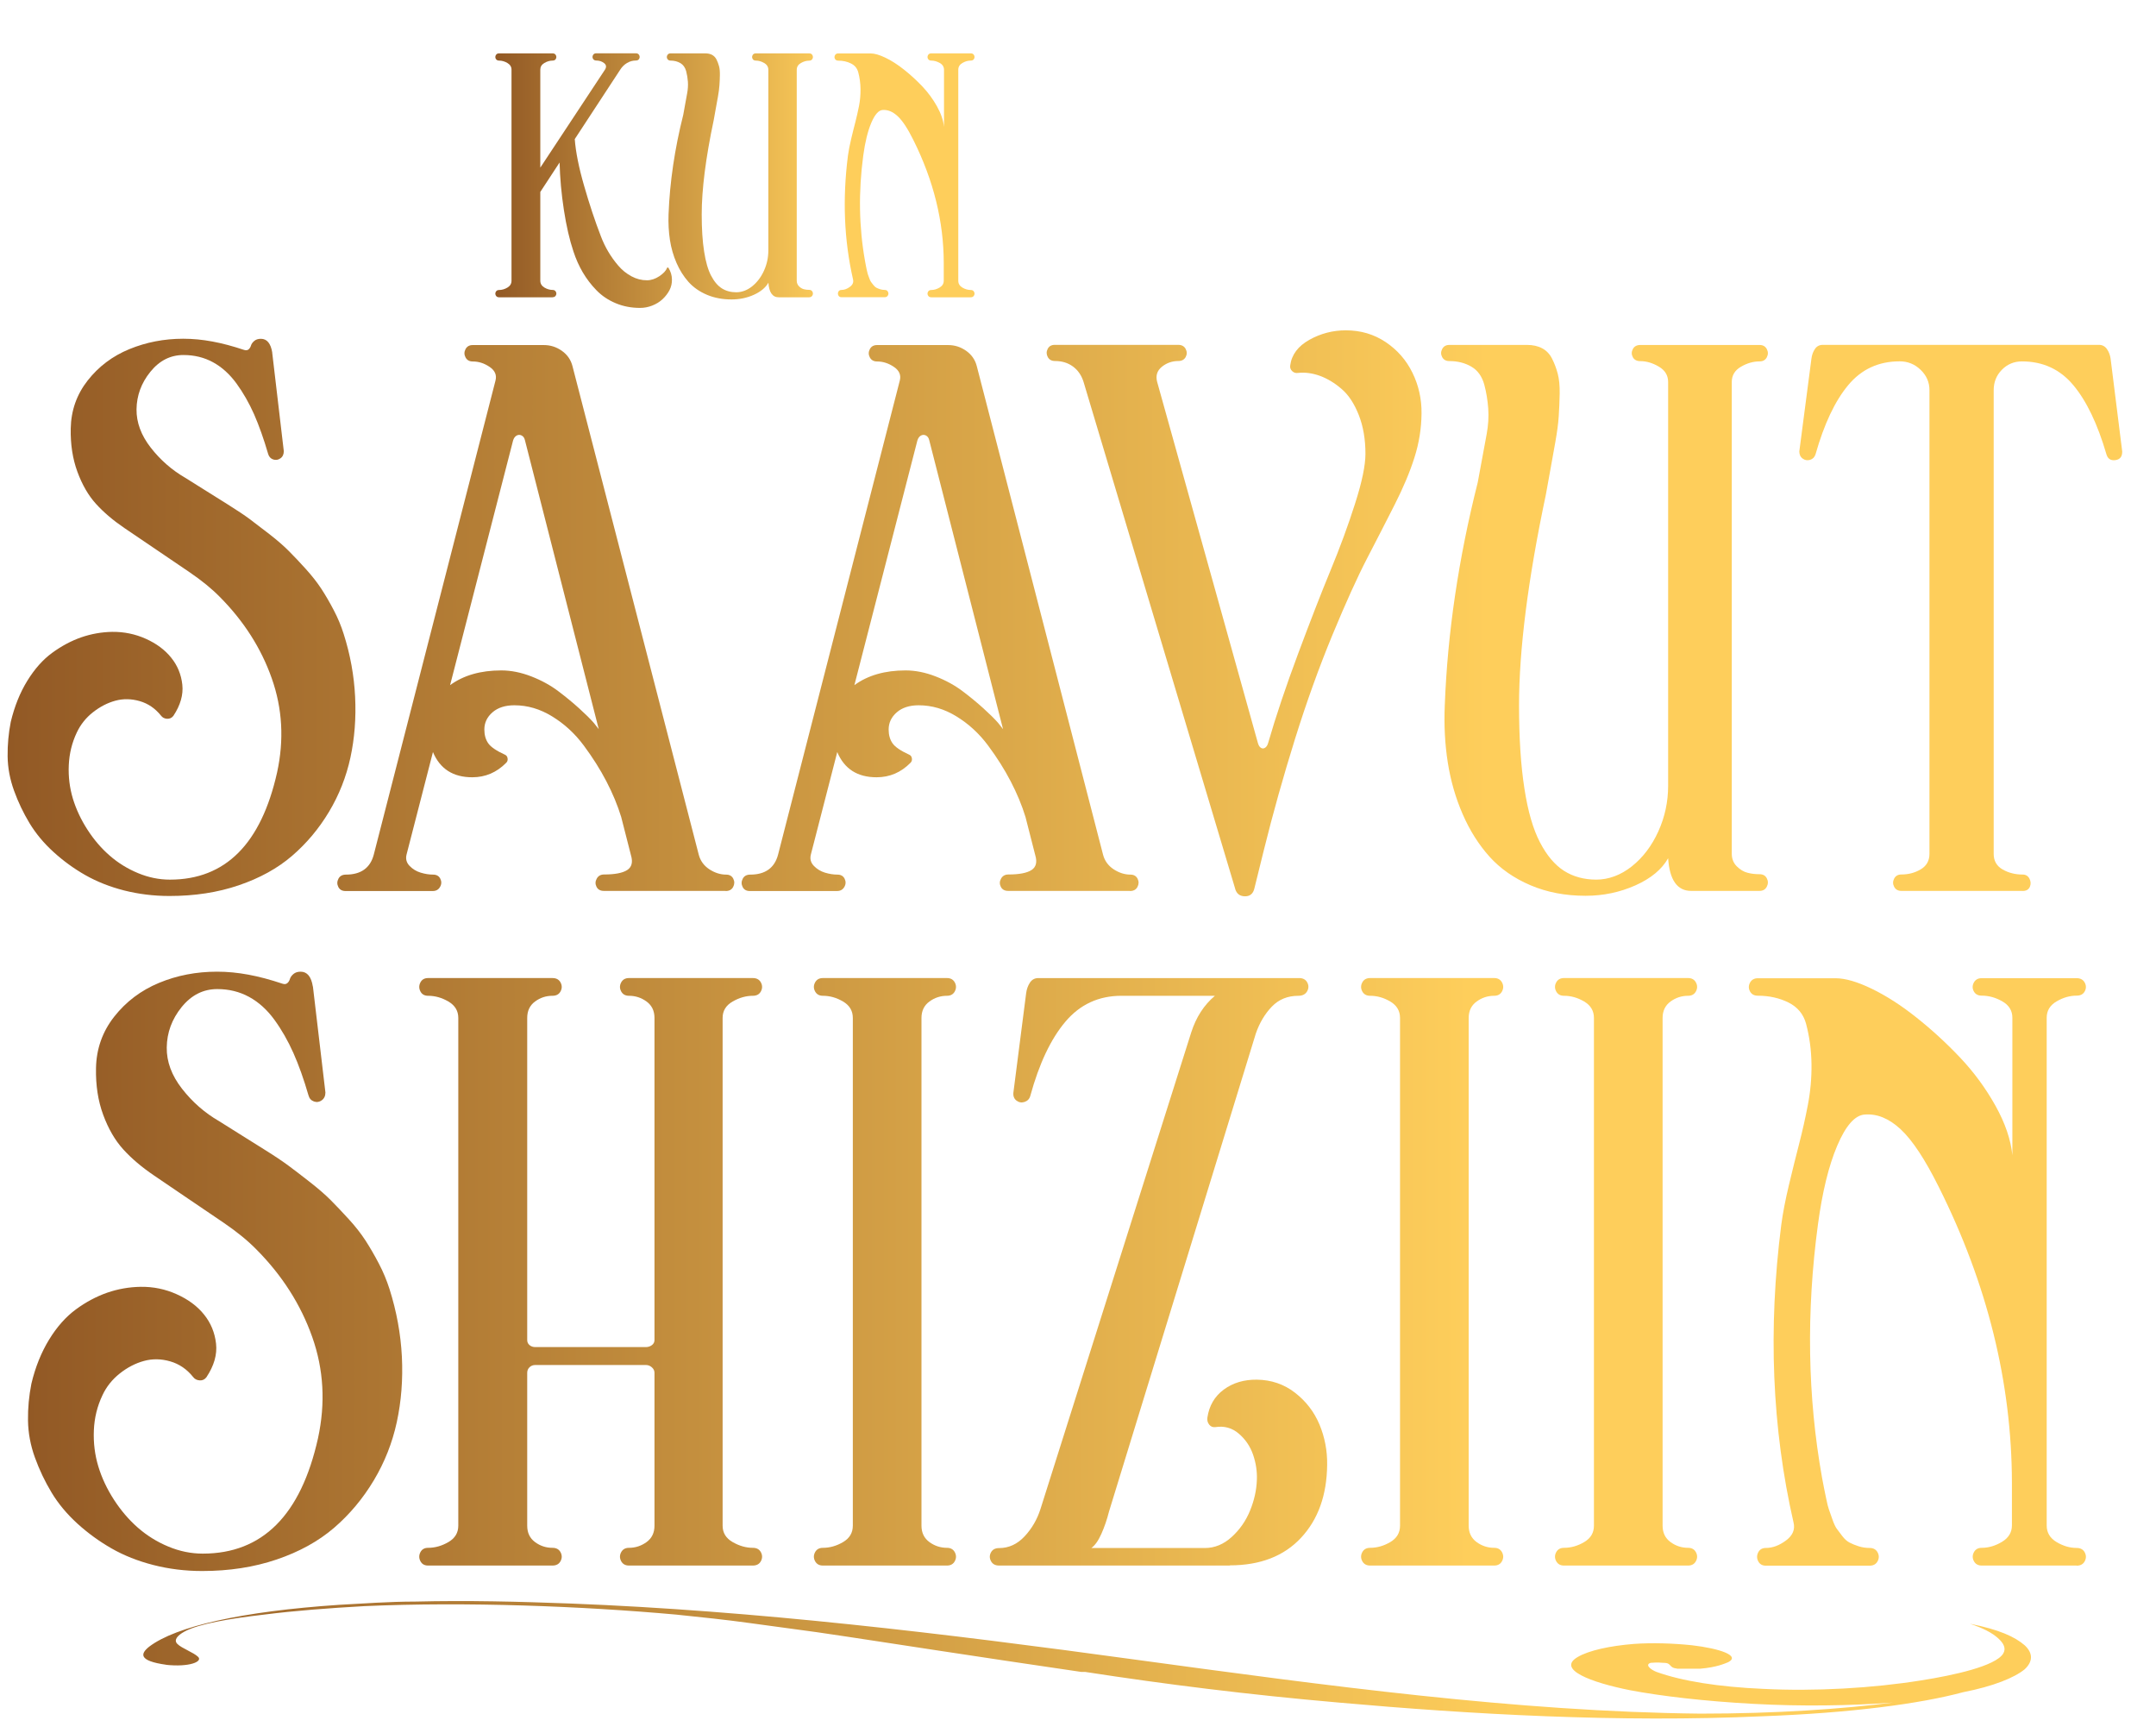
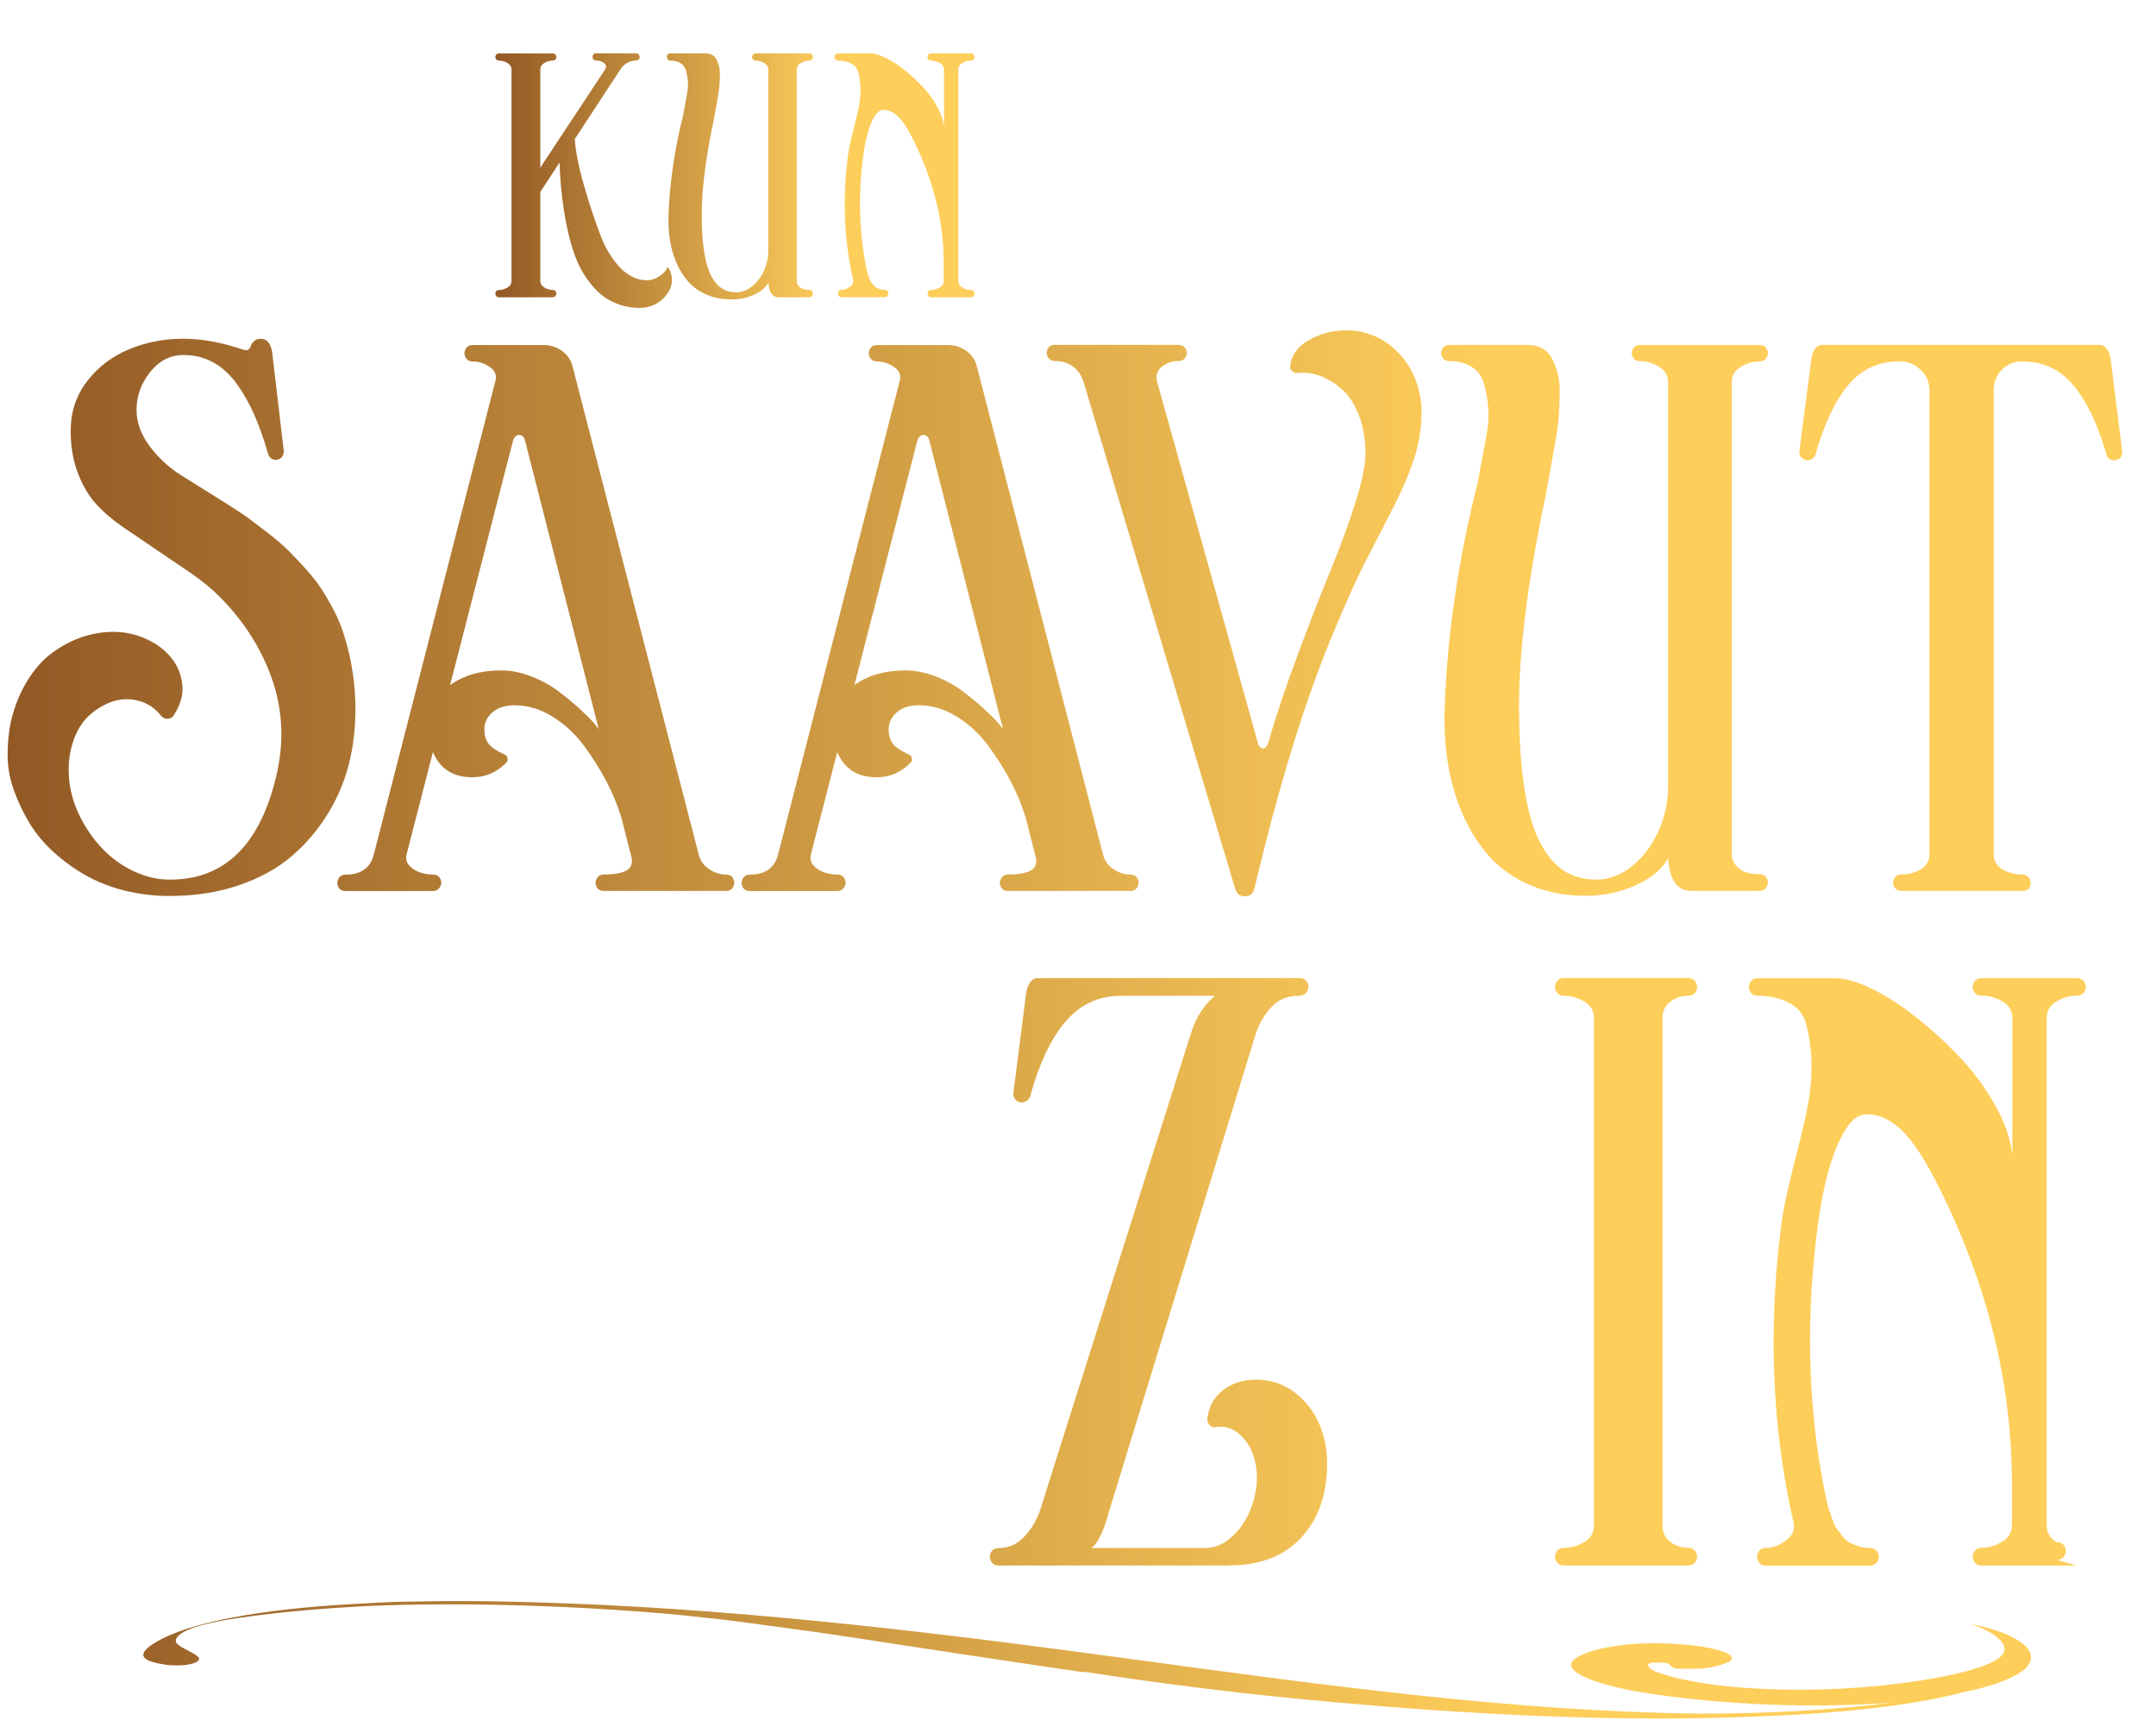
<svg xmlns="http://www.w3.org/2000/svg" xmlns:xlink="http://www.w3.org/1999/xlink" id="fi" width="331" height="266" viewBox="0 0 331 266">
  <defs>
    <style>
      .cls-1 {
        fill: url(#linear-gradient);
      }

      .cls-1, .cls-2, .cls-3, .cls-4, .cls-5, .cls-6, .cls-7, .cls-8, .cls-9, .cls-10, .cls-11, .cls-12, .cls-13, .cls-14, .cls-15 {
        stroke-width: 0px;
      }

      .cls-2 {
        fill: url(#linear-gradient-11);
      }

      .cls-3 {
        fill: url(#linear-gradient-12);
      }

      .cls-4 {
        fill: url(#linear-gradient-13);
      }

      .cls-5 {
        fill: url(#linear-gradient-10);
      }

      .cls-6 {
        fill: url(#linear-gradient-15);
      }

      .cls-7 {
        fill: url(#linear-gradient-14);
      }

      .cls-8 {
        fill: url(#linear-gradient-4);
      }

      .cls-9 {
        fill: url(#linear-gradient-2);
      }

      .cls-10 {
        fill: url(#linear-gradient-3);
      }

      .cls-11 {
        fill: url(#linear-gradient-8);
      }

      .cls-12 {
        fill: url(#linear-gradient-9);
      }

      .cls-13 {
        fill: url(#linear-gradient-7);
      }

      .cls-14 {
        fill: url(#linear-gradient-5);
      }

      .cls-15 {
        fill: url(#linear-gradient-6);
      }
    </style>
    <linearGradient id="linear-gradient" x1="76.05" y1="27.73" x2="149.62" y2="27.73" gradientUnits="userSpaceOnUse">
      <stop offset="0" stop-color="#925925" />
      <stop offset=".7" stop-color="#fece5b" />
    </linearGradient>
    <linearGradient id="linear-gradient-2" x1="1.15" y1="94.14" x2="325.79" y2="94.14" xlink:href="#linear-gradient" />
    <linearGradient id="linear-gradient-3" x1="1.15" y1="94.14" x2="325.79" y2="94.14" xlink:href="#linear-gradient" />
    <linearGradient id="linear-gradient-4" x1="1.15" y1="94.14" x2="325.79" y2="94.14" xlink:href="#linear-gradient" />
    <linearGradient id="linear-gradient-5" x1="1.15" y1="94.14" x2="325.79" y2="94.14" xlink:href="#linear-gradient" />
    <linearGradient id="linear-gradient-6" x1="1.15" y1="94.14" x2="325.79" y2="94.14" xlink:href="#linear-gradient" />
    <linearGradient id="linear-gradient-7" x1="1.15" y1="94.14" x2="325.79" y2="94.14" xlink:href="#linear-gradient" />
    <linearGradient id="linear-gradient-8" x1="4.31" y1="195.13" x2="320.25" y2="195.13" xlink:href="#linear-gradient" />
    <linearGradient id="linear-gradient-9" x1="4.31" y1="195.13" x2="320.25" y2="195.13" xlink:href="#linear-gradient" />
    <linearGradient id="linear-gradient-10" x1="4.31" y1="195.13" x2="320.25" y2="195.13" xlink:href="#linear-gradient" />
    <linearGradient id="linear-gradient-11" x1="4.31" y1="195.13" x2="320.25" y2="195.13" xlink:href="#linear-gradient" />
    <linearGradient id="linear-gradient-12" x1="4.31" y1="195.13" x2="320.25" y2="195.13" xlink:href="#linear-gradient" />
    <linearGradient id="linear-gradient-13" x1="4.31" y1="195.13" x2="320.25" y2="195.13" xlink:href="#linear-gradient" />
    <linearGradient id="linear-gradient-14" x1="4.31" y1="195.13" x2="320.25" y2="195.13" xlink:href="#linear-gradient" />
    <linearGradient id="linear-gradient-15" x1="1.43" y1="1066.75" x2="331.33" y2="1066.75" gradientTransform="translate(0 -812)" xlink:href="#linear-gradient" />
  </defs>
  <g id="EDIT">
    <g>
      <path class="cls-1" d="m84.84,45.63h-8.22c-.23,0-.4-.09-.5-.28-.1-.19-.1-.38,0-.56.1-.19.27-.28.5-.28.43,0,.86-.12,1.28-.37s.63-.6.63-1.05V10.69c0-.43-.21-.77-.63-1.02s-.85-.37-1.28-.37c-.23,0-.4-.09-.5-.27s-.1-.37,0-.56c.1-.19.27-.28.5-.28h8.22c.23,0,.4.09.5.28.1.19.1.37,0,.56s-.27.27-.5.27c-.43,0-.85.12-1.27.37s-.62.59-.62,1.02v15.04l9.93-15.04c.25-.4.21-.73-.13-1-.34-.27-.75-.4-1.21-.4-.23,0-.4-.09-.5-.27s-.1-.37,0-.56c.1-.19.27-.28.5-.28h6.08c.24,0,.41.09.51.28.1.19.1.37,0,.56-.09.18-.26.27-.51.27-.49,0-.94.13-1.36.38-.42.25-.76.59-1.03,1.01l-6.99,10.67c.15,1.99.63,4.39,1.44,7.18.8,2.79,1.66,5.38,2.58,7.76.31.81.68,1.59,1.12,2.33.44.75.95,1.46,1.54,2.15s1.26,1.23,2.03,1.64c.76.41,1.55.61,2.37.61.64,0,1.28-.21,1.9-.62.62-.42,1.02-.83,1.17-1.25.01-.06.05-.09.12-.09.07,0,.11.02.13.07.33.55.51,1.13.52,1.73.02.6-.11,1.16-.37,1.67-.27.51-.62.97-1.07,1.39s-.97.74-1.58.98-1.23.36-1.87.36c-1.35,0-2.6-.24-3.74-.72-1.15-.48-2.13-1.14-2.95-1.98-.82-.84-1.52-1.76-2.1-2.74-.58-.99-1.06-2.06-1.44-3.22-.6-1.78-1.09-3.91-1.47-6.38s-.6-4.9-.66-7.28l-2.96,4.52v13.62c0,.45.21.8.62,1.05.42.25.84.37,1.27.37.23,0,.4.09.5.28.1.19.1.38,0,.56-.1.19-.27.28-.5.28Z" />
      <path class="cls-1" d="m124.25,45.63h-4.7c-.95,0-1.48-.75-1.58-2.24-.43.76-1.18,1.38-2.24,1.86-1.06.48-2.2.71-3.42.71-1.39,0-2.66-.24-3.79-.72-1.13-.48-2.06-1.13-2.81-1.96-.74-.83-1.36-1.8-1.84-2.91-.49-1.12-.83-2.3-1.02-3.55-.19-1.25-.26-2.56-.21-3.92.19-4.97.94-10.06,2.26-15.29.13-.69.23-1.26.31-1.72.08-.46.18-.99.29-1.59.11-.6.15-1.19.11-1.75-.04-.56-.13-1.11-.27-1.64-.16-.56-.45-.97-.89-1.23-.44-.25-.94-.38-1.5-.38-.23,0-.4-.09-.5-.27s-.1-.37,0-.56c.1-.19.27-.28.5-.28h5.33c.4,0,.74.08,1.04.23.29.16.52.39.68.71.16.32.29.66.39,1.03.1.37.14.83.13,1.38-.01.55-.03,1.07-.07,1.56-.03.49-.11,1.07-.23,1.75-.12.68-.23,1.27-.32,1.77s-.2,1.11-.33,1.83c-1.23,5.82-1.84,10.64-1.84,14.46,0,2.22.12,4.12.37,5.69.24,1.57.6,2.81,1.07,3.71.47.9,1.02,1.55,1.65,1.95s1.37.6,2.21.6,1.68-.3,2.44-.91c.76-.61,1.37-1.41,1.82-2.4.45-.99.67-2.03.67-3.11V10.72c0-.45-.21-.8-.64-1.05-.43-.25-.85-.37-1.27-.37-.24,0-.42-.09-.51-.27s-.1-.37,0-.56c.1-.19.27-.28.51-.28h8.18c.23,0,.4.09.5.28.1.19.1.38,0,.56-.1.19-.27.28-.5.28-.43,0-.86.12-1.28.37-.42.24-.63.59-.63,1.05v32.35c0,.35.12.64.35.87s.48.37.74.44c.26.07.53.1.82.1.23,0,.4.09.5.28.1.19.1.38,0,.57s-.27.29-.5.29Z" />
      <path class="cls-1" d="m149.03,45.63h-6.06c-.23,0-.4-.09-.5-.28-.1-.19-.1-.38,0-.56.1-.19.27-.28.5-.28.44,0,.87-.13,1.29-.38.42-.25.63-.6.63-1.05v-2.72c-.01-6.38-1.57-12.67-4.66-18.86-.87-1.76-1.68-2.99-2.43-3.68s-1.51-1-2.3-.94c-.62.04-1.2.71-1.74,1.98-.54,1.28-.95,2.95-1.23,5.02-.75,5.59-.66,10.98.27,16.17.07.34.11.56.12.65.02.09.06.3.13.65.07.34.13.58.17.7.04.12.12.33.22.61.1.29.19.49.28.61.09.12.21.28.36.47s.3.33.46.42c.16.08.35.16.57.23s.45.11.7.11.42.09.51.28c.1.19.1.38,0,.56-.1.19-.27.28-.51.28h-6.61c-.23,0-.4-.09-.49-.28s-.09-.38,0-.56c.09-.19.26-.28.49-.28.43,0,.86-.16,1.29-.48.43-.32.58-.7.47-1.15-1.37-6-1.63-12.32-.78-18.97.1-.74.26-1.59.49-2.55.23-.96.44-1.83.65-2.61.2-.79.39-1.61.56-2.47.17-.86.24-1.74.23-2.62-.01-.89-.13-1.74-.35-2.57-.17-.61-.54-1.06-1.12-1.34-.58-.29-1.23-.43-1.95-.43-.23,0-.4-.09-.5-.27s-.1-.37,0-.56c.1-.19.27-.28.5-.28h4.96c.61,0,1.37.22,2.29.66.92.44,1.87,1.05,2.85,1.83.98.77,1.91,1.63,2.8,2.56.89.94,1.64,1.96,2.26,3.07.62,1.11.98,2.17,1.08,3.16v-8.76c0-.45-.21-.8-.64-1.05-.43-.24-.87-.37-1.32-.37-.23,0-.4-.09-.5-.27s-.1-.37,0-.56c.1-.19.27-.28.5-.28h6.06c.24,0,.42.09.51.28.1.19.1.37,0,.56s-.27.27-.51.27c-.43,0-.86.12-1.28.37-.42.24-.63.59-.63,1.05v32.37c0,.45.21.8.63,1.05.42.25.85.37,1.28.37.24,0,.42.09.51.28.1.19.1.38,0,.56-.1.19-.27.28-.51.28Z" />
    </g>
  </g>
  <g id="EDIT-2" data-name="EDIT">
    <g>
      <path class="cls-9" d="m41.79,54.12l1.78,15.12c0,.5-.17.87-.52,1.11-.35.25-.72.3-1.11.17-.4-.14-.66-.43-.78-.87-.67-2.3-1.39-4.32-2.15-6.06-.77-1.73-1.67-3.31-2.71-4.74-1.04-1.42-2.24-2.51-3.6-3.25-1.36-.74-2.87-1.11-4.53-1.11-2.01,0-3.7.86-5.09,2.58-1.39,1.72-2.09,3.64-2.12,5.75-.02,2.02.7,3.98,2.18,5.88,1.48,1.9,3.25,3.45,5.31,4.64,1.45.91,2.56,1.6,3.32,2.08.76.48,1.84,1.15,3.24,2.03,1.4.88,2.5,1.61,3.31,2.21.8.6,1.82,1.38,3.05,2.33,1.23.96,2.22,1.82,2.99,2.6.77.77,1.63,1.68,2.58,2.73.95,1.05,1.75,2.07,2.4,3.06s1.28,2.09,1.9,3.27c.62,1.18,1.13,2.4,1.52,3.64,1.02,3.19,1.6,6.41,1.76,9.66.16,3.25-.08,6.36-.72,9.32-.64,2.96-1.74,5.74-3.29,8.33-1.55,2.59-3.44,4.84-5.67,6.76-2.23,1.92-4.96,3.42-8.19,4.52-3.23,1.1-6.77,1.64-10.63,1.64-2.43,0-4.75-.29-6.97-.85-2.22-.57-4.2-1.36-5.96-2.36-1.76-1-3.39-2.19-4.88-3.55-1.5-1.36-2.72-2.84-3.68-4.42-.95-1.58-1.75-3.25-2.38-5-.63-1.75-.96-3.5-.98-5.27-.02-1.77.14-3.52.48-5.26.57-2.38,1.41-4.48,2.53-6.3s2.39-3.26,3.83-4.31c1.44-1.05,2.92-1.84,4.46-2.38,1.54-.53,3.12-.81,4.75-.84,1.81-.02,3.53.33,5.16,1.06,1.63.73,2.94,1.7,3.9,2.9.97,1.2,1.54,2.58,1.71,4.14.17,1.56-.29,3.16-1.37,4.79-.25.32-.57.47-.97.45-.4-.02-.71-.19-.93-.48-.89-1.11-1.98-1.86-3.27-2.23-1.29-.37-2.54-.39-3.75-.06-1.21.33-2.36.93-3.44,1.78s-1.9,1.89-2.47,3.1c-.74,1.56-1.15,3.23-1.23,5.02s.14,3.49.63,5.13c.5,1.63,1.24,3.22,2.23,4.75.99,1.54,2.13,2.87,3.42,3.99,1.29,1.13,2.74,2.02,4.35,2.69,1.61.67,3.24,1,4.9,1,8.51,0,13.99-5.48,16.45-16.45,1.09-5,.82-9.82-.82-14.45-1.63-4.63-4.3-8.8-7.99-12.51-1.24-1.26-2.79-2.52-4.64-3.78-1.85-1.26-3.54-2.4-5.07-3.44-1.53-1.03-3.16-2.14-4.9-3.32-1.74-1.18-3.2-2.42-4.38-3.72-1.18-1.3-2.13-2.95-2.86-4.94-.73-1.99-1.07-4.2-1.02-6.63.05-2.77.92-5.23,2.6-7.37,1.68-2.14,3.81-3.75,6.39-4.81,2.58-1.06,5.34-1.6,8.28-1.6s5.91.57,9.32,1.71c.3.1.53.07.71-.07.17-.15.3-.35.37-.59.07-.25.24-.48.5-.71.26-.22.6-.33,1.02-.33.94,0,1.52.71,1.75,2.12Z" />
      <path class="cls-10" d="m111.41,136.74h-18.7c-.54,0-.92-.21-1.13-.63-.21-.42-.2-.84.04-1.26.23-.42.61-.63,1.13-.63,1.66,0,2.84-.23,3.54-.68.7-.45.9-1.21.58-2.27l-1.5-5.87c-.55-1.8-1.31-3.62-2.27-5.47-.96-1.85-2.12-3.68-3.48-5.51s-2.97-3.31-4.83-4.45c-1.86-1.15-3.8-1.72-5.82-1.72-1.41,0-2.53.36-3.36,1.08-.83.72-1.25,1.6-1.25,2.64,0,.84.2,1.55.6,2.12.4.57,1.26,1.15,2.57,1.75.23.1.36.29.4.56.04.27-.03.5-.21.67-1.46,1.49-3.2,2.23-5.21,2.23-2.95,0-4.96-1.29-6.04-3.87l-4.05,15.72c-.17.67-.02,1.25.46,1.75.48.5,1.05.84,1.71,1.04.66.2,1.29.3,1.91.3.52,0,.89.21,1.1.63.21.42.2.84-.04,1.26-.24.42-.61.63-1.13.63h-13.39c-.52,0-.89-.21-1.1-.63-.21-.42-.2-.84.02-1.26.22-.42.61-.63,1.15-.63,2.3,0,3.73-1.02,4.27-3.05l18.69-72.77c.22-.84-.07-1.54-.89-2.1-.82-.56-1.68-.84-2.6-.84-.52,0-.89-.21-1.11-.63-.22-.42-.22-.84,0-1.26.22-.42.59-.63,1.11-.63h10.92c1.01,0,1.94.3,2.77.89.83.59,1.37,1.37,1.62,2.34l19.39,75c.25.94.79,1.68,1.62,2.23.83.54,1.69.82,2.58.82.52,0,.89.21,1.1.63.21.42.2.84-.02,1.26-.22.42-.61.63-1.15.63Zm-19.49-24.84l-11.33-44.34c-.08-.35-.25-.59-.51-.72-.25-.13-.51-.12-.76.01-.25.14-.44.39-.55.76l-9.67,37.55c2.05-1.5,4.67-2.26,7.86-2.26,1.5,0,3.04.31,4.61.92,1.57.61,2.95,1.37,4.13,2.26,1.18.89,2.26,1.78,3.23,2.66s1.72,1.62,2.24,2.22l.74.94Z" />
      <path class="cls-8" d="m173.48,136.74h-18.7c-.54,0-.92-.21-1.13-.63-.21-.42-.2-.84.04-1.26.23-.42.61-.63,1.13-.63,1.66,0,2.84-.23,3.54-.68.7-.45.9-1.21.58-2.27l-1.5-5.87c-.55-1.8-1.31-3.62-2.27-5.47-.96-1.85-2.12-3.68-3.48-5.51s-2.97-3.31-4.83-4.45c-1.86-1.15-3.8-1.72-5.82-1.72-1.41,0-2.53.36-3.36,1.08-.83.72-1.25,1.6-1.25,2.64,0,.84.2,1.55.6,2.12.4.57,1.26,1.15,2.57,1.75.23.1.36.29.4.56.04.27-.03.5-.21.67-1.46,1.49-3.2,2.23-5.21,2.23-2.95,0-4.96-1.29-6.04-3.87l-4.05,15.72c-.17.67-.02,1.25.46,1.75.48.5,1.05.84,1.71,1.04.66.2,1.29.3,1.91.3.52,0,.89.21,1.1.63.21.42.2.84-.04,1.26-.24.42-.61.63-1.13.63h-13.39c-.52,0-.89-.21-1.1-.63-.21-.42-.2-.84.02-1.26.22-.42.61-.63,1.15-.63,2.3,0,3.73-1.02,4.27-3.05l18.69-72.77c.22-.84-.07-1.54-.89-2.1-.82-.56-1.68-.84-2.6-.84-.52,0-.89-.21-1.11-.63-.22-.42-.22-.84,0-1.26.22-.42.59-.63,1.11-.63h10.92c1.01,0,1.94.3,2.77.89.83.59,1.37,1.37,1.62,2.34l19.39,75c.25.94.79,1.68,1.62,2.23.83.54,1.69.82,2.58.82.52,0,.88.21,1.1.63.21.42.2.84-.02,1.26-.22.42-.61.63-1.15.63Zm-19.49-24.84l-11.33-44.34c-.08-.35-.25-.59-.51-.72-.25-.13-.51-.12-.76.01-.25.14-.44.39-.55.76l-9.67,37.55c2.05-1.5,4.67-2.26,7.86-2.26,1.5,0,3.04.31,4.61.92,1.57.61,2.95,1.37,4.13,2.26,1.18.89,2.26,1.78,3.23,2.66s1.72,1.62,2.24,2.22l.74.94Z" />
      <path class="cls-14" d="m189.64,136.44l-23.29-77.83c-.32-1.02-.87-1.8-1.63-2.36-.77-.56-1.68-.84-2.75-.84-.52,0-.89-.2-1.11-.61-.22-.41-.23-.82-.02-1.24.21-.42.58-.63,1.1-.63h18.94c.54,0,.93.21,1.15.63.22.42.22.84,0,1.24s-.6.61-1.12.61c-.96,0-1.81.3-2.54.89-.73.6-.97,1.36-.72,2.31l15.46,55.4c.1.37.25.63.46.76.21.14.43.14.65,0,.22-.14.38-.39.48-.76,1.19-4.11,2.73-8.69,4.62-13.75,1.89-5.05,3.54-9.31,4.97-12.76,1.43-3.46,2.68-6.85,3.74-10.18,1.07-3.33,1.6-5.89,1.6-7.67,0-2.23-.34-4.21-1.02-5.94-.68-1.73-1.55-3.07-2.62-3.99-1.07-.93-2.18-1.6-3.34-2.03-1.16-.42-2.29-.57-3.38-.45-.35.05-.64-.04-.89-.28-.25-.24-.35-.53-.3-.87.22-1.66,1.21-2.97,2.95-3.94s3.61-1.45,5.59-1.45c2.28,0,4.31.6,6.11,1.8,1.79,1.2,3.17,2.77,4.12,4.72.95,1.94,1.42,4.03,1.39,6.26-.02,2.28-.38,4.52-1.08,6.72-.69,2.2-1.7,4.6-3.01,7.19-1.31,2.59-2.73,5.35-4.25,8.28-1.52,2.93-3.3,6.87-5.35,11.81-2.04,4.94-3.96,10.26-5.74,15.96-1.78,5.7-3.38,11.39-4.79,17.09l-1.45,5.87c-.2.79-.68,1.18-1.45,1.17-.77-.01-1.26-.39-1.49-1.13Z" />
      <path class="cls-15" d="m270.14,136.74h-10.51c-2.13,0-3.31-1.67-3.53-5.01-.97,1.71-2.64,3.1-5.02,4.16-2.38,1.06-4.93,1.6-7.65,1.6-3.12,0-5.94-.54-8.47-1.62-2.53-1.08-4.62-2.54-6.28-4.38-1.66-1.85-3.03-4.02-4.12-6.52-1.09-2.5-1.85-5.15-2.29-7.95s-.59-5.72-.46-8.77c.42-11.12,2.11-22.52,5.06-34.21.28-1.54.52-2.82.71-3.84.19-1.02.41-2.21.66-3.57.25-1.35.33-2.66.24-3.93-.09-1.26-.29-2.49-.61-3.68-.35-1.26-1.01-2.18-1.99-2.75-.98-.57-2.1-.85-3.36-.85-.52,0-.89-.2-1.11-.61s-.22-.82,0-1.24c.22-.42.59-.63,1.11-.63h11.92c.89,0,1.67.17,2.32.52.66.35,1.16.88,1.52,1.59.36.71.65,1.48.87,2.3.22.82.32,1.85.3,3.09-.03,1.24-.07,2.4-.15,3.5-.07,1.1-.25,2.4-.52,3.92-.27,1.51-.51,2.83-.71,3.96-.2,1.13-.45,2.49-.74,4.09-2.75,13.02-4.12,23.81-4.12,32.35,0,4.98.27,9.23.82,12.74.54,3.52,1.34,6.28,2.4,8.3,1.05,2.02,2.29,3.47,3.7,4.37,1.41.89,3.06,1.34,4.94,1.34s3.75-.68,5.46-2.04c1.71-1.36,3.06-3.15,4.07-5.37,1-2.22,1.5-4.54,1.5-6.97v-62c0-1.02-.48-1.8-1.43-2.36s-1.9-.84-2.84-.84c-.54,0-.93-.2-1.15-.61s-.22-.82,0-1.24c.22-.42.61-.63,1.15-.63h18.31c.52,0,.89.21,1.11.63.22.42.22.84,0,1.26-.22.42-.59.63-1.11.63-.97,0-1.92.27-2.86.82-.94.54-1.41,1.33-1.41,2.34v72.4c0,.79.26,1.44.78,1.95.52.51,1.07.84,1.65.98.58.15,1.19.22,1.84.22.52,0,.89.21,1.11.63.22.42.22.85,0,1.28-.22.43-.59.65-1.11.65Z" />
      <path class="cls-13" d="m310.52,136.74h-18.61c-.52,0-.89-.21-1.11-.63-.22-.42-.22-.84,0-1.26.22-.42.59-.63,1.11-.63,1.11,0,2.11-.27,2.99-.8.88-.53,1.32-1.32,1.32-2.36V59.88c0-1.21-.45-2.25-1.36-3.12-.9-.87-1.97-1.3-3.21-1.3-3.25,0-5.88,1.22-7.91,3.66-2.03,2.44-3.7,5.98-5.01,10.61-.15.45-.43.73-.84.85-.41.12-.79.06-1.13-.19-.35-.25-.52-.62-.52-1.11l1.86-14.23c.07-.57.25-1.06.54-1.49.28-.42.69-.63,1.21-.63h42.39c.52,0,.93.22,1.23.65.3.43.48.92.56,1.47l1.78,14.23c.02.79-.32,1.24-1.04,1.34-.72.1-1.18-.2-1.38-.89-1.36-4.66-3.06-8.2-5.09-10.62-2.03-2.43-4.66-3.64-7.88-3.64-1.21,0-2.24.43-3.08,1.28-.84.85-1.26,1.9-1.26,3.14v71.18c0,1.06.46,1.86,1.37,2.38s1.94.78,3.08.78c.47,0,.82.21,1.04.63.22.42.24.84.06,1.26-.19.42-.55.63-1.1.63Z" />
    </g>
  </g>
  <g id="EDIT-3" data-name="EDIT">
    <g>
-       <path class="cls-11" d="m48.04,151.41l1.92,16.27c0,.53-.19.93-.56,1.2-.37.27-.77.33-1.2.18-.43-.15-.71-.46-.84-.94-.72-2.48-1.49-4.65-2.32-6.51-.83-1.86-1.8-3.56-2.92-5.1-1.12-1.53-2.41-2.7-3.88-3.5-1.47-.8-3.09-1.2-4.88-1.2-2.16,0-3.98.92-5.48,2.77-1.49,1.85-2.25,3.91-2.28,6.19-.03,2.18.75,4.29,2.34,6.33,1.59,2.04,3.49,3.71,5.71,4.99,1.56.98,2.75,1.72,3.57,2.24.82.51,1.98,1.24,3.48,2.18,1.51.94,2.69,1.74,3.56,2.38.87.64,1.96,1.48,3.28,2.51s2.39,1.96,3.22,2.79c.83.83,1.75,1.81,2.78,2.93,1.03,1.12,1.88,2.22,2.58,3.29.69,1.07,1.37,2.24,2.04,3.52.67,1.27,1.21,2.58,1.64,3.92,1.09,3.43,1.72,6.89,1.9,10.39.17,3.5-.09,6.84-.78,10.03-.69,3.19-1.87,6.17-3.54,8.96-1.67,2.79-3.7,5.21-6.09,7.27-2.4,2.06-5.33,3.68-8.81,4.86-3.47,1.18-7.29,1.77-11.44,1.77-2.61,0-5.11-.31-7.49-.92-2.38-.61-4.52-1.46-6.41-2.54-1.89-1.08-3.64-2.35-5.26-3.82-1.61-1.47-2.93-3.05-3.96-4.76-1.03-1.71-1.88-3.5-2.56-5.38-.68-1.88-1.03-3.77-1.06-5.67-.03-1.91.15-3.79.52-5.66.61-2.56,1.52-4.81,2.72-6.77,1.2-1.96,2.57-3.5,4.12-4.64,1.54-1.13,3.14-1.98,4.8-2.56,1.65-.57,3.36-.87,5.12-.9,1.94-.03,3.8.35,5.55,1.14,1.76.79,3.16,1.82,4.2,3.12,1.04,1.29,1.65,2.78,1.84,4.46.19,1.68-.31,3.4-1.48,5.16-.27.35-.61.51-1.04.48-.43-.03-.76-.2-1-.52-.96-1.2-2.13-2-3.52-2.4-1.39-.4-2.73-.42-4.04-.06-1.31.36-2.54,1-3.7,1.92-1.16.92-2.05,2.03-2.66,3.34-.8,1.68-1.24,3.48-1.32,5.39-.08,1.92.15,3.76.68,5.52.53,1.76,1.33,3.46,2.4,5.12,1.07,1.65,2.29,3.08,3.68,4.3,1.39,1.21,2.94,2.18,4.68,2.9,1.73.72,3.49,1.08,5.28,1.08,9.16,0,15.06-5.9,17.69-17.7,1.17-5.38.88-10.56-.88-15.54-1.76-4.98-4.62-9.47-8.59-13.46-1.33-1.36-3-2.71-4.99-4.07-1.99-1.35-3.81-2.59-5.46-3.7-1.64-1.11-3.4-2.31-5.27-3.58s-3.44-2.6-4.71-4c-1.27-1.4-2.29-3.17-3.08-5.31-.79-2.14-1.15-4.52-1.1-7.13.05-2.98.99-5.63,2.8-7.93,1.81-2.3,4.1-4.03,6.87-5.18,2.77-1.15,5.74-1.72,8.91-1.72s6.35.61,10.03,1.84c.32.11.57.08.76-.08.19-.16.32-.37.4-.64.08-.27.26-.52.54-.76.28-.24.65-.36,1.1-.36,1.01,0,1.64.76,1.88,2.28Z" />
-       <path class="cls-12" d="m115.58,240.29h-19.02c-.56,0-.96-.23-1.2-.68-.24-.45-.24-.91,0-1.36s.64-.68,1.2-.68c.99,0,1.88-.29,2.7-.88.81-.59,1.22-1.42,1.22-2.52v-23.46c0-.32-.13-.6-.4-.84-.27-.24-.57-.36-.92-.36h-16.98c-.35,0-.64.11-.88.34-.24.23-.36.51-.36.86v23.46c0,1.09.4,1.93,1.2,2.52s1.69.88,2.68.88c.59,0,1,.23,1.24.68s.24.91,0,1.36c-.24.45-.65.68-1.24.68h-19.1c-.56,0-.95-.23-1.18-.68s-.23-.91,0-1.36c.23-.45.62-.68,1.18-.68,1.07,0,2.1-.29,3.12-.88,1.01-.59,1.52-1.42,1.52-2.52v-77.93c0-1.09-.51-1.93-1.52-2.52-1.01-.59-2.05-.88-3.12-.88-.56,0-.95-.23-1.18-.68-.23-.45-.23-.91,0-1.36s.62-.68,1.18-.68h19.1c.59,0,1,.23,1.24.68.24.45.24.91,0,1.36s-.65.68-1.24.68c-.99,0-1.88.29-2.68.88-.8.59-1.2,1.43-1.2,2.52v49.44c0,.32.12.58.36.78.24.2.53.3.88.3h16.98c.35,0,.65-.1.92-.3.27-.2.4-.46.4-.78v-49.44c0-1.09-.41-1.93-1.22-2.52-.81-.59-1.71-.88-2.7-.88-.56,0-.96-.23-1.2-.68s-.24-.91,0-1.36c.24-.45.64-.68,1.2-.68h19.02c.59,0,1,.23,1.24.68.24.45.24.91,0,1.36s-.65.68-1.24.68c-1.04,0-2.07.29-3.1.88-1.03.59-1.54,1.43-1.54,2.52v77.93c0,1.09.51,1.93,1.54,2.52,1.03.59,2.06.88,3.1.88.59,0,1,.23,1.24.68s.24.91,0,1.36c-.24.45-.65.68-1.24.68Z" />
-       <path class="cls-5" d="m145.39,240.29h-19.06c-.56,0-.96-.23-1.2-.68-.24-.45-.24-.91,0-1.36s.64-.68,1.2-.68c1.06,0,2.1-.29,3.1-.88s1.5-1.42,1.5-2.52v-77.93c0-1.09-.5-1.93-1.5-2.52-1-.59-2.03-.88-3.1-.88-.56,0-.96-.23-1.2-.68s-.24-.91,0-1.36c.24-.45.64-.68,1.2-.68h19.06c.56,0,.96.23,1.2.68.24.45.24.91,0,1.36-.24.45-.64.68-1.2.68-.99,0-1.89.29-2.7.88-.81.59-1.22,1.43-1.22,2.52v77.93c0,1.09.41,1.93,1.22,2.52.81.59,1.71.88,2.7.88.56,0,.96.23,1.2.68.24.45.24.91,0,1.36-.24.45-.64.68-1.2.68Z" />
      <path class="cls-2" d="m188.79,240.29h-35.41c-.59,0-1-.23-1.24-.68-.24-.45-.24-.9,0-1.34s.65-.66,1.24-.66c1.49,0,2.8-.6,3.92-1.8s1.93-2.6,2.44-4.2l23.14-73.14c.75-2.34,1.96-4.22,3.64-5.63h-14.35c-3.49,0-6.35,1.32-8.59,3.96-2.24,2.64-4.04,6.43-5.4,11.39-.13.48-.43.79-.88.94-.45.15-.87.08-1.24-.2-.37-.28-.53-.69-.48-1.22l1.96-15.27c.08-.61.27-1.15.58-1.62.31-.47.74-.7,1.3-.7h40.04c.59,0,1,.23,1.24.68.24.45.23.91-.03,1.36s-.71.68-1.34.68c-1.64,0-3,.55-4.07,1.66-1.07,1.11-1.89,2.49-2.46,4.13l-22.54,73.37c-.3,1.2-.69,2.34-1.17,3.42s-1,1.8-1.55,2.18h17.42c1.52,0,2.9-.57,4.14-1.7,1.24-1.13,2.18-2.48,2.82-4.06.64-1.57.99-3.14,1.04-4.72.05-1.28-.14-2.56-.58-3.84s-1.17-2.36-2.2-3.24-2.22-1.21-3.58-1c-.4.05-.72-.07-.96-.38-.24-.31-.33-.66-.28-1.06.27-1.84,1.11-3.28,2.52-4.32s3.1-1.54,5.08-1.52c2.21.03,4.16.69,5.85,2,1.69,1.31,2.94,2.93,3.76,4.88.81,1.95,1.21,4.01,1.18,6.19-.05,4.66-1.39,8.4-4.02,11.21-2.62,2.81-6.27,4.22-10.93,4.22Z" />
-       <path class="cls-3" d="m229.4,240.29h-19.06c-.56,0-.96-.23-1.2-.68-.24-.45-.24-.91,0-1.36.24-.45.64-.68,1.2-.68,1.07,0,2.1-.29,3.1-.88,1-.59,1.5-1.42,1.5-2.52v-77.93c0-1.09-.5-1.93-1.5-2.52-1-.59-2.03-.88-3.1-.88-.56,0-.96-.23-1.2-.68-.24-.45-.24-.91,0-1.36.24-.45.64-.68,1.2-.68h19.06c.56,0,.96.23,1.2.68.24.45.24.91,0,1.36-.24.45-.64.68-1.2.68-.99,0-1.89.29-2.7.88-.81.59-1.22,1.43-1.22,2.52v77.93c0,1.09.41,1.93,1.22,2.52s1.71.88,2.7.88c.56,0,.96.23,1.2.68.24.45.24.91,0,1.36-.24.45-.64.68-1.2.68Z" />
      <path class="cls-4" d="m259.17,240.29h-19.06c-.56,0-.96-.23-1.2-.68-.24-.45-.24-.91,0-1.36.24-.45.64-.68,1.2-.68,1.07,0,2.1-.29,3.1-.88,1-.59,1.5-1.42,1.5-2.52v-77.93c0-1.09-.5-1.93-1.5-2.52-1-.59-2.03-.88-3.1-.88-.56,0-.96-.23-1.2-.68-.24-.45-.24-.91,0-1.36.24-.45.64-.68,1.2-.68h19.06c.56,0,.96.23,1.2.68.24.45.24.91,0,1.36-.24.45-.64.68-1.2.68-.99,0-1.89.29-2.7.88-.81.59-1.22,1.43-1.22,2.52v77.93c0,1.09.41,1.93,1.22,2.52s1.71.88,2.7.88c.56,0,.96.23,1.2.68.24.45.24.91,0,1.36-.24.45-.64.68-1.2.68Z" />
-       <path class="cls-7" d="m318.83,240.29h-14.59c-.56,0-.96-.23-1.2-.68-.24-.45-.24-.91,0-1.36.24-.45.64-.68,1.2-.68,1.07,0,2.1-.31,3.12-.92,1.01-.61,1.52-1.45,1.52-2.52v-6.55c-.03-15.37-3.77-30.51-11.23-45.4-2.11-4.24-4.06-7.19-5.85-8.85-1.8-1.67-3.64-2.42-5.54-2.26-1.49.11-2.89,1.7-4.2,4.78-1.31,3.08-2.29,7.11-2.96,12.09-1.81,13.46-1.6,26.43.64,38.93.16.83.26,1.35.3,1.56.04.21.15.73.32,1.56.17.83.31,1.38.42,1.68.11.29.28.79.52,1.48.24.69.47,1.19.68,1.48.21.29.5.67.86,1.14.36.47.73.8,1.12,1,.39.2.84.39,1.38.56.53.17,1.09.26,1.68.26s1,.23,1.24.68c.24.45.24.91,0,1.36-.24.45-.65.68-1.24.68h-15.91c-.56,0-.95-.23-1.18-.68-.23-.45-.23-.91,0-1.36s.62-.68,1.18-.68c1.04,0,2.07-.39,3.1-1.16,1.03-.77,1.41-1.69,1.14-2.76-3.3-14.44-3.93-29.67-1.88-45.68.24-1.79.63-3.83,1.18-6.13.55-2.3,1.07-4.4,1.56-6.29s.94-3.88,1.34-5.96.59-4.18.56-6.31c-.03-2.13-.31-4.2-.84-6.19-.4-1.46-1.3-2.54-2.7-3.24-1.4-.69-2.96-1.04-4.7-1.04-.56,0-.96-.22-1.2-.66-.24-.44-.24-.89,0-1.34.24-.45.64-.68,1.2-.68h11.95c1.46,0,3.3.53,5.52,1.6,2.21,1.07,4.5,2.53,6.85,4.4,2.36,1.87,4.6,3.92,6.73,6.17,2.13,2.25,3.94,4.72,5.43,7.39s2.36,5.21,2.6,7.61v-21.1c0-1.09-.51-1.93-1.54-2.52-1.03-.59-2.08-.88-3.18-.88-.56,0-.96-.22-1.2-.66-.24-.44-.24-.89,0-1.34.24-.45.64-.68,1.2-.68h14.59c.58,0,1,.23,1.24.68.24.45.24.9,0,1.34-.24.44-.65.66-1.24.66-1.04,0-2.07.29-3.08.88s-1.52,1.42-1.52,2.52v77.93c0,1.09.51,1.94,1.52,2.54s2.04.9,3.08.9c.58,0,1,.23,1.24.68.24.45.24.91,0,1.36-.24.45-.65.68-1.24.68Z" />
+       <path class="cls-7" d="m318.83,240.29h-14.59c-.56,0-.96-.23-1.2-.68-.24-.45-.24-.91,0-1.36.24-.45.64-.68,1.2-.68,1.07,0,2.1-.31,3.12-.92,1.01-.61,1.52-1.45,1.52-2.52v-6.55c-.03-15.37-3.77-30.51-11.23-45.4-2.11-4.24-4.06-7.19-5.85-8.85-1.8-1.67-3.64-2.42-5.54-2.26-1.49.11-2.89,1.7-4.2,4.78-1.31,3.08-2.29,7.11-2.96,12.09-1.81,13.46-1.6,26.43.64,38.93.16.83.26,1.35.3,1.56.04.21.15.73.32,1.56.17.83.31,1.38.42,1.68.11.29.28.79.52,1.48.24.69.47,1.19.68,1.48.21.29.5.67.86,1.14.36.47.73.8,1.12,1,.39.2.84.39,1.38.56.53.17,1.09.26,1.68.26s1,.23,1.24.68c.24.45.24.91,0,1.36-.24.45-.65.68-1.24.68h-15.91c-.56,0-.95-.23-1.18-.68-.23-.45-.23-.91,0-1.36s.62-.68,1.18-.68c1.04,0,2.07-.39,3.1-1.16,1.03-.77,1.41-1.69,1.14-2.76-3.3-14.44-3.93-29.67-1.88-45.68.24-1.79.63-3.83,1.18-6.13.55-2.3,1.07-4.4,1.56-6.29s.94-3.88,1.34-5.96.59-4.18.56-6.31c-.03-2.13-.31-4.2-.84-6.19-.4-1.46-1.3-2.54-2.7-3.24-1.4-.69-2.96-1.04-4.7-1.04-.56,0-.96-.22-1.2-.66-.24-.44-.24-.89,0-1.34.24-.45.64-.68,1.2-.68h11.95c1.46,0,3.3.53,5.52,1.6,2.21,1.07,4.5,2.53,6.85,4.4,2.36,1.87,4.6,3.92,6.73,6.17,2.13,2.25,3.94,4.72,5.43,7.39s2.36,5.21,2.6,7.61v-21.1c0-1.09-.51-1.93-1.54-2.52-1.03-.59-2.08-.88-3.18-.88-.56,0-.96-.22-1.2-.66-.24-.44-.24-.89,0-1.34.24-.45.64-.68,1.2-.68h14.59c.58,0,1,.23,1.24.68.24.45.24.9,0,1.34-.24.44-.65.66-1.24.66-1.04,0-2.07.29-3.08.88s-1.52,1.42-1.52,2.52v77.93c0,1.09.51,1.94,1.52,2.54c.58,0,1,.23,1.24.68.24.45.24.91,0,1.36-.24.45-.65.68-1.24.68Z" />
    </g>
  </g>
  <g id="swoosh_copy_3" data-name="swoosh copy 3">
    <path class="cls-6" d="m25.43,255.52c3.7.4,5.7-.5,5-1.2-.7-.7-2.5-1.3-3.2-2-.6-.6,0-1.3,1.1-1.9,2.2-1.2,7-2,12.2-2.6,4.7-.6,10-1,15.4-1.3,15.6-.7,33.5,0,47.9,1.3,3.9.4,7.7.8,11.3,1.3l10.3,1.4c6.2.9,12.5,1.9,18.5,2.8,7.2,1.1,14.6,2.2,22.1,3.3h.6c12.3,1.9,25.1,3.5,38.9,4.7,20.2,1.8,43,3.1,65.1,2.1,13.5-.5,24.1-1.9,30.8-3.7,4.6-.9,7.8-2.2,9.4-3.5,1.3-1.2,1.3-2.5,0-3.7-1.5-1.3-3.9-2.4-8.4-3.3,2.1.7,3.4,1.4,4.3,2.2s1.3,1.6.8,2.4c-1.2,1.9-7.5,3.3-12.6,4.1-7.5,1.2-16.3,1.7-24.2,1.3-6.9-.3-12.5-1.2-16.4-2.6-.8-.3-1.9-1.1-.9-1.4.3,0,.9-.1,1.9,0,.8,0,.9.2,1.1.4.2.2.3.4,1.1.5h3.5c2.5-.2,3.8-.8,4.3-1,1.9-1-1.3-2.1-5.6-2.6-2.9-.3-6.1-.4-8.9-.2-3.7.3-6.9,1-8.6,2-3.3,1.9,2,3.9,8,5.1,4.7.9,11.5,1.7,19,2.1,7.3.4,14.7.3,21.4-.2-7.9,1-18,1.7-29.6,1.7-28.1-.3-57.4-4.3-86.8-8.3-29.2-4-58.2-7.5-86.6-8.6-8-.3-15.8-.5-23.9-.3-4,0-7.9.3-11.7.5-14.9,1-25,3.3-29.1,6.4-1.4,1.1-1.7,2.2,2.6,2.8h-.1Z" />
  </g>
</svg>